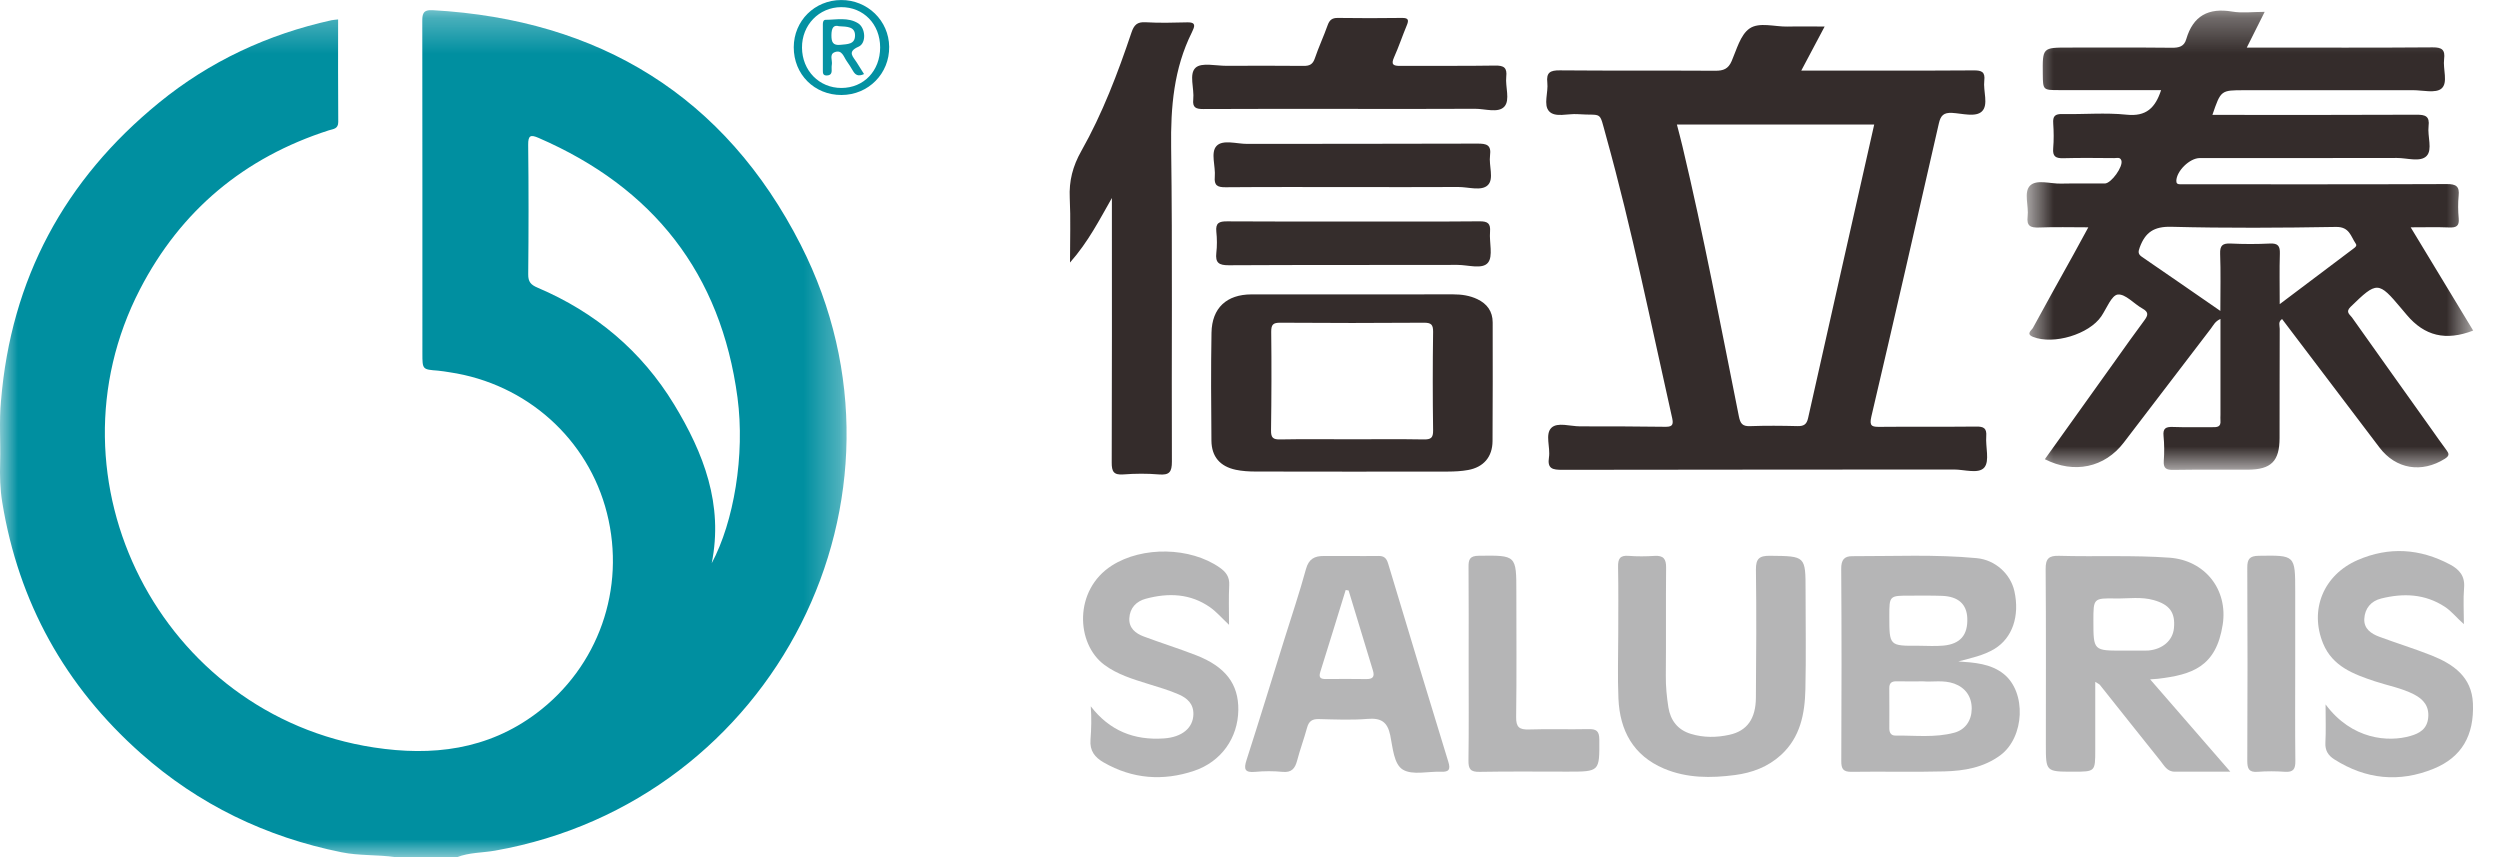
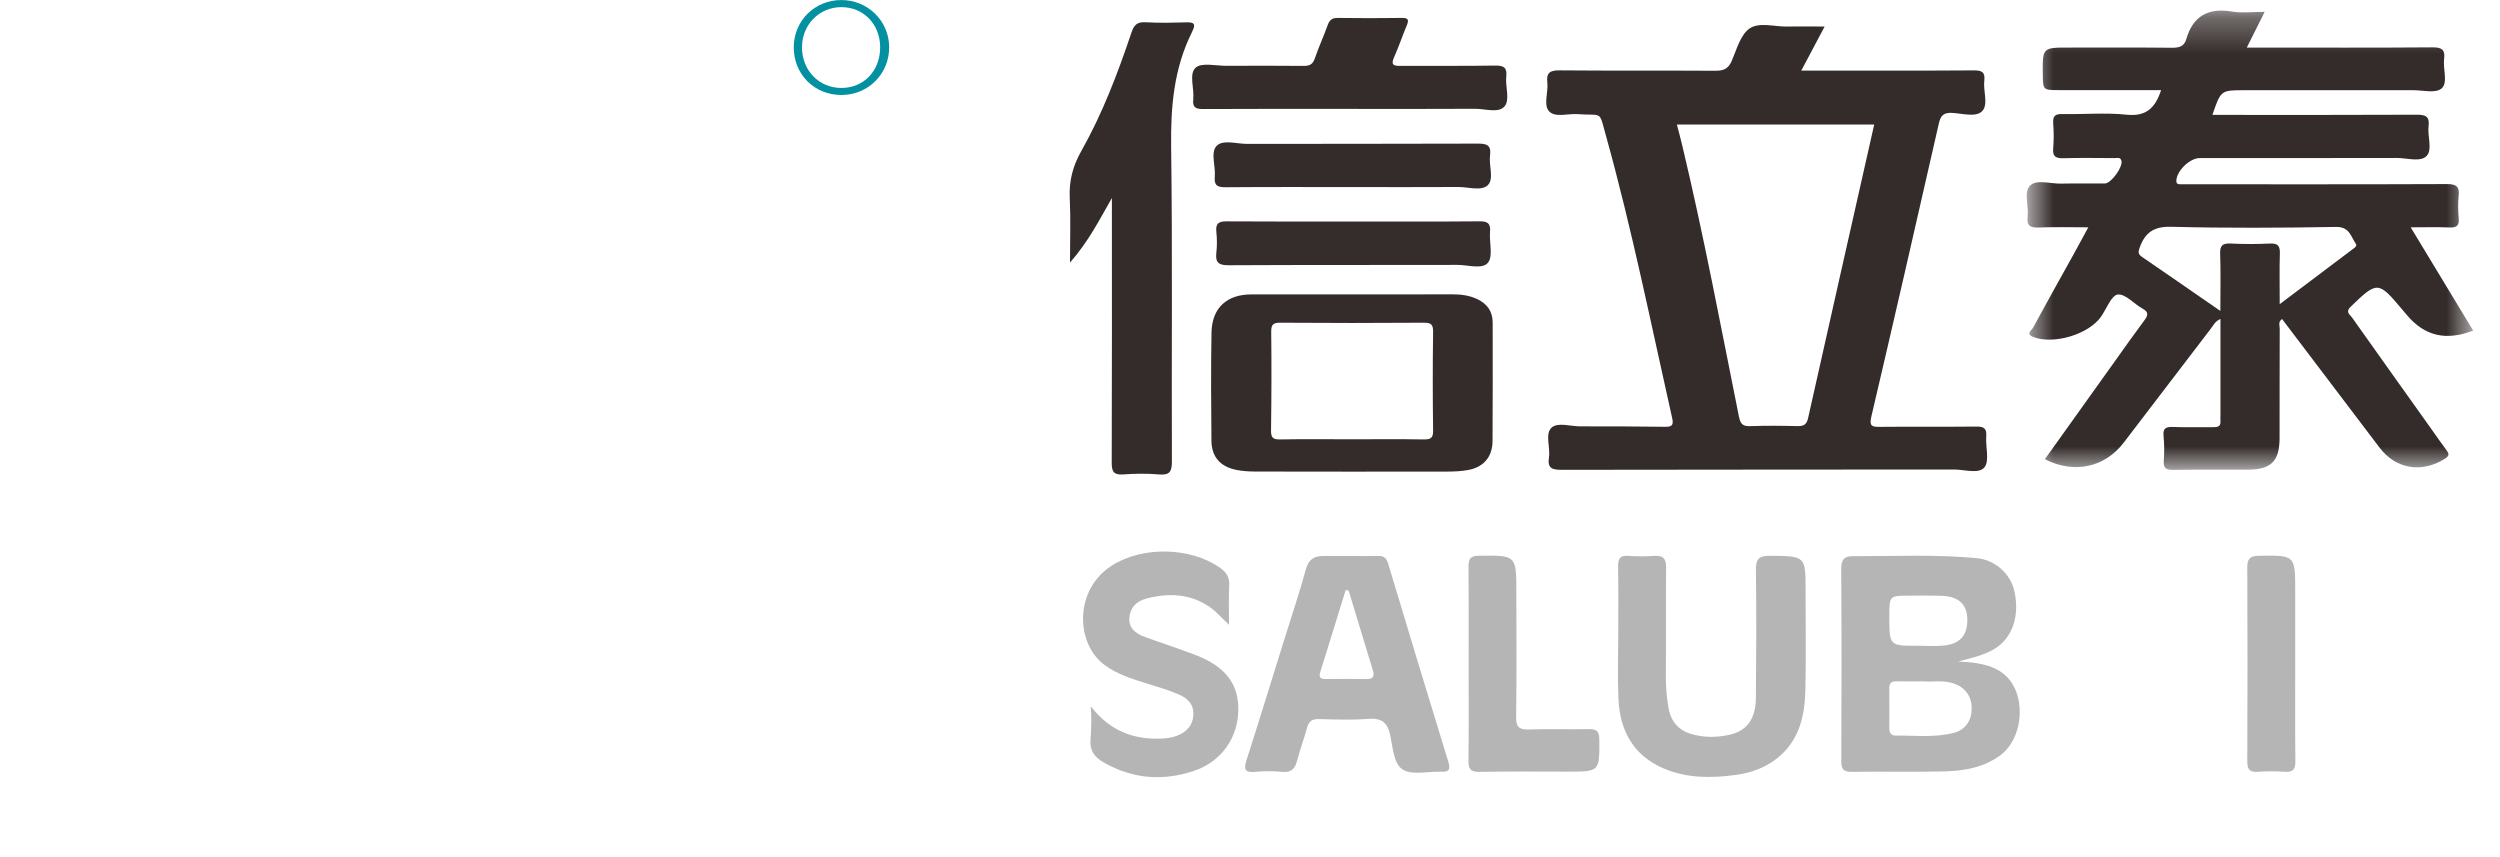
<svg xmlns="http://www.w3.org/2000/svg" xmlns:xlink="http://www.w3.org/1999/xlink" width="70px" height="24px" viewBox="0 0 70 24" version="1.1">
  <title>编组</title>
  <desc>Created with Sketch.</desc>
  <defs>
-     <polygon id="path-1" points="0 0.284 23.705 0.284 23.705 24 0 24" />
    <polygon id="path-3" points="0.749 0.297 13.249 0.297 13.249 13.157 0.749 13.157" />
  </defs>
  <g id="页面-1" stroke="none" stroke-width="1" fill="none" fill-rule="evenodd">
    <g id="-" transform="translate(-400, -2783)">
      <g id="编组" transform="translate(400, 2783)">
        <path d="M31.133,5.544 C30.787,6.148 30.478,6.765 29.96,7.351 C29.96,6.702 29.981,6.122 29.953,5.545 C29.93,5.066 30.037,4.653 30.276,4.23 C30.869,3.18 31.297,2.053 31.681,0.911 C31.752,0.701 31.839,0.609 32.074,0.623 C32.46,0.646 32.849,0.636 33.236,0.626 C33.417,0.621 33.487,0.667 33.399,0.846 C33.389,0.866 33.382,0.887 33.372,0.907 C32.866,1.922 32.777,2.999 32.792,4.122 C32.832,7.055 32.801,9.988 32.813,12.922 C32.814,13.216 32.743,13.309 32.448,13.284 C32.119,13.256 31.783,13.259 31.453,13.284 C31.181,13.304 31.127,13.203 31.128,12.949 C31.137,10.547 31.133,8.146 31.133,5.743 L31.133,5.544 Z" id="Fill-1" fill="#342C2B" />
        <path d="M45.311,17.731 C45.311,17.111 45.318,16.491 45.306,15.872 C45.302,15.649 45.356,15.545 45.599,15.564 C45.841,15.583 46.086,15.58 46.329,15.565 C46.578,15.55 46.654,15.651 46.651,15.895 C46.641,16.902 46.653,17.909 46.643,18.917 C46.64,19.217 46.669,19.514 46.715,19.807 C46.773,20.168 46.975,20.437 47.343,20.548 C47.701,20.658 48.068,20.653 48.424,20.574 C48.921,20.465 49.16,20.122 49.165,19.539 C49.175,18.343 49.182,17.148 49.166,15.952 C49.162,15.639 49.263,15.558 49.564,15.562 C50.556,15.573 50.556,15.563 50.556,16.545 C50.556,17.464 50.572,18.383 50.551,19.302 C50.535,19.986 50.41,20.645 49.866,21.141 C49.501,21.474 49.059,21.638 48.58,21.701 C47.906,21.79 47.232,21.791 46.592,21.521 C45.729,21.155 45.354,20.453 45.316,19.557 C45.29,18.95 45.311,18.34 45.311,17.731" id="Fill-3" fill="#B5B5B6" />
        <path d="M30.541,19.776 C31.07,20.462 31.755,20.733 32.588,20.676 C33.095,20.642 33.408,20.384 33.415,19.999 C33.421,19.703 33.237,19.547 33.012,19.447 C32.73,19.323 32.431,19.238 32.137,19.146 C31.714,19.014 31.291,18.887 30.928,18.62 C30.12,18.027 30.063,16.516 31.133,15.835 C31.987,15.29 33.328,15.316 34.151,15.892 C34.327,16.014 34.43,16.152 34.418,16.383 C34.4,16.732 34.413,17.082 34.413,17.495 C34.207,17.301 34.063,17.133 33.889,17.009 C33.333,16.615 32.713,16.595 32.081,16.765 C31.818,16.835 31.635,17.023 31.621,17.312 C31.607,17.587 31.795,17.735 32.023,17.821 C32.508,18.003 33.004,18.157 33.487,18.345 C34.315,18.666 34.682,19.153 34.673,19.88 C34.663,20.659 34.2,21.327 33.43,21.585 C32.562,21.875 31.711,21.812 30.904,21.349 C30.656,21.206 30.509,21.027 30.534,20.711 C30.557,20.406 30.566,20.097 30.541,19.776" id="Fill-5" fill="#B5B5B6" />
-         <path d="M65.116,19.723 C65.853,20.714 66.876,20.785 67.491,20.607 C67.747,20.534 67.957,20.413 67.989,20.102 C68.023,19.774 67.858,19.581 67.592,19.443 C67.245,19.265 66.861,19.197 66.495,19.076 C65.901,18.878 65.312,18.661 65.047,18.018 C64.659,17.072 65.059,16.096 66.016,15.681 C66.892,15.301 67.759,15.358 68.601,15.806 C68.866,15.947 69.024,16.133 68.994,16.464 C68.967,16.782 68.989,17.104 68.989,17.476 C68.785,17.299 68.648,17.117 68.458,16.992 C67.898,16.625 67.296,16.604 66.674,16.758 C66.387,16.829 66.215,17.036 66.2,17.33 C66.187,17.605 66.392,17.744 66.618,17.828 C67.104,18.009 67.601,18.161 68.083,18.352 C68.696,18.597 69.211,18.953 69.242,19.696 C69.279,20.593 68.928,21.202 68.146,21.523 C67.182,21.918 66.243,21.824 65.359,21.261 C65.188,21.152 65.099,21.012 65.111,20.794 C65.129,20.465 65.116,20.135 65.116,19.723" id="Fill-7" fill="#B5B5B6" />
        <path d="M37.777,3.049 C36.416,3.049 35.055,3.045 33.694,3.053 C33.487,3.054 33.386,3.015 33.411,2.784 C33.445,2.48 33.283,2.071 33.478,1.895 C33.645,1.744 34.045,1.844 34.342,1.843 C35.061,1.84 35.78,1.838 36.5,1.845 C36.667,1.847 36.758,1.803 36.815,1.635 C36.921,1.322 37.062,1.021 37.173,0.709 C37.225,0.562 37.297,0.5 37.459,0.502 C38.056,0.51 38.654,0.511 39.252,0.502 C39.438,0.499 39.452,0.561 39.389,0.712 C39.266,1.007 39.165,1.312 39.034,1.604 C38.941,1.812 39.014,1.846 39.208,1.845 C40.093,1.839 40.979,1.851 41.864,1.836 C42.113,1.832 42.203,1.897 42.175,2.15 C42.145,2.433 42.289,2.799 42.122,2.985 C41.951,3.174 41.579,3.044 41.297,3.046 C40.124,3.053 38.95,3.049 37.777,3.049" id="Fill-9" fill="#342C2B" />
        <path d="M41.122,18.601 C41.122,17.693 41.127,16.785 41.119,15.876 C41.116,15.661 41.157,15.564 41.405,15.561 C42.458,15.548 42.458,15.54 42.458,16.587 C42.458,17.75 42.468,18.913 42.452,20.076 C42.448,20.359 42.538,20.434 42.81,20.425 C43.363,20.406 43.917,20.428 44.471,20.415 C44.691,20.41 44.78,20.461 44.781,20.706 C44.786,21.606 44.795,21.606 43.889,21.606 C43.069,21.606 42.249,21.597 41.43,21.612 C41.177,21.617 41.113,21.537 41.117,21.292 C41.13,20.395 41.122,19.498 41.122,18.601" id="Fill-11" fill="#B5B5B6" />
        <path d="M37.91,6.202 C39.081,6.202 40.255,6.208 41.426,6.197 C41.658,6.195 41.74,6.256 41.721,6.491 C41.696,6.786 41.812,7.174 41.663,7.356 C41.505,7.55 41.102,7.416 40.807,7.417 C38.672,7.423 36.538,7.415 34.404,7.427 C34.129,7.428 34.026,7.359 34.057,7.081 C34.08,6.885 34.078,6.682 34.057,6.485 C34.033,6.241 34.138,6.196 34.359,6.198 C35.542,6.207 36.725,6.202 37.91,6.202" id="Fill-13" fill="#352D2C" />
        <path d="M37.871,5.238 C36.686,5.238 35.501,5.233 34.316,5.243 C34.091,5.245 33.992,5.195 34.014,4.953 C34.041,4.657 33.89,4.272 34.063,4.087 C34.238,3.9 34.627,4.03 34.922,4.029 C37.07,4.024 39.219,4.03 41.368,4.021 C41.624,4.02 41.761,4.055 41.721,4.354 C41.683,4.635 41.838,5.008 41.66,5.183 C41.482,5.359 41.113,5.234 40.828,5.236 C39.842,5.242 38.857,5.238 37.871,5.238" id="Fill-15" fill="#342C2B" />
        <path d="M64.266,18.617 C64.266,19.513 64.26,20.409 64.27,21.305 C64.273,21.528 64.218,21.628 63.976,21.61 C63.724,21.592 63.467,21.591 63.214,21.611 C62.969,21.63 62.924,21.523 62.924,21.303 C62.932,19.5 62.933,17.698 62.924,15.895 C62.923,15.654 62.99,15.566 63.242,15.562 C64.266,15.546 64.266,15.538 64.266,16.56 L64.266,18.617 Z" id="Fill-17" fill="#B5B5B6" />
        <g>
          <mask id="mask-2" fill="white">
            <use xlink:href="#path-1" />
          </mask>
          <g id="Clip-20" />
          <path d="M19.928,15.77 C20.259,14.128 19.703,12.688 18.877,11.328 C17.964,9.826 16.672,8.744 15.055,8.056 C14.866,7.976 14.787,7.894 14.79,7.678 C14.802,6.471 14.803,5.263 14.789,4.056 C14.786,3.785 14.86,3.766 15.082,3.862 C18.289,5.253 20.187,7.654 20.65,11.133 C20.864,12.743 20.547,14.615 19.928,15.77 M22.42,6.855 C20.299,2.693 16.782,0.546 12.115,0.285 C11.827,0.269 11.824,0.406 11.824,0.621 C11.828,3.711 11.827,6.802 11.827,9.893 C11.827,10.347 11.827,10.345 12.263,10.378 C12.373,10.387 12.482,10.408 12.592,10.424 C14.744,10.744 16.472,12.292 16.995,14.369 C17.529,16.486 16.756,18.672 15.016,19.975 C13.648,20.999 12.101,21.178 10.469,20.929 C4.511,20.02 1.151,13.453 3.919,8.1 C5.061,5.892 6.839,4.41 9.211,3.648 C9.327,3.611 9.472,3.614 9.471,3.415 C9.463,2.463 9.467,1.511 9.467,0.544 C9.391,0.554 9.337,0.555 9.285,0.566 C7.494,0.961 5.87,1.718 4.45,2.877 C1.806,5.035 0.31,7.811 0.028,11.225 C-0.027,11.796 0.019,12.369 0.004,12.941 C-0.008,13.318 0.003,13.695 0.063,14.065 C0.521,16.868 1.822,19.211 3.945,21.094 C5.563,22.529 7.446,23.436 9.564,23.864 C10.063,23.965 10.572,23.927 11.073,24 L12.801,24 C13.141,23.867 13.508,23.88 13.861,23.818 C21.688,22.434 26.024,13.927 22.42,6.855" id="Fill-19" fill="#008FA0" mask="url(#mask-2)" />
        </g>
        <g transform="translate(56, 0)">
          <mask id="mask-4" fill="white">
            <use xlink:href="#path-3" />
          </mask>
          <g id="Clip-22" />
          <path d="M7.832,8.516 C7.832,7.995 7.822,7.548 7.836,7.102 C7.843,6.889 7.785,6.808 7.559,6.819 C7.195,6.837 6.828,6.837 6.463,6.819 C6.234,6.808 6.155,6.87 6.164,7.109 C6.183,7.615 6.17,8.121 6.17,8.706 C5.395,8.171 4.688,7.68 3.977,7.194 C3.86,7.115 3.867,7.05 3.914,6.923 C4.07,6.504 4.312,6.338 4.795,6.35 C6.333,6.39 7.874,6.38 9.412,6.354 C9.786,6.349 9.821,6.619 9.96,6.821 C10.002,6.88 9.951,6.921 9.906,6.954 C9.237,7.458 8.569,7.961 7.832,8.516 M11.239,8.639 C11.289,8.698 11.339,8.757 11.389,8.817 C11.888,9.408 12.48,9.553 13.249,9.256 C12.671,8.303 12.097,7.353 11.499,6.365 C11.894,6.365 12.237,6.355 12.578,6.369 C12.774,6.377 12.864,6.331 12.844,6.115 C12.825,5.906 12.821,5.692 12.842,5.484 C12.87,5.22 12.774,5.153 12.514,5.154 C10.109,5.164 7.706,5.16 5.301,5.16 C5.212,5.16 5.124,5.16 5.035,5.159 C4.973,5.158 4.936,5.14 4.937,5.063 C4.944,4.787 5.311,4.426 5.594,4.426 C7.433,4.425 9.272,4.428 11.111,4.423 C11.396,4.422 11.77,4.547 11.944,4.368 C12.116,4.19 11.966,3.817 12,3.534 C12.035,3.253 11.911,3.211 11.665,3.212 C9.881,3.221 8.097,3.217 6.313,3.217 L5.947,3.217 C6.184,2.526 6.184,2.526 6.838,2.526 C8.412,2.526 9.985,2.527 11.558,2.525 C11.834,2.525 12.2,2.619 12.362,2.479 C12.552,2.317 12.399,1.937 12.435,1.655 C12.468,1.395 12.377,1.324 12.113,1.326 C10.496,1.339 8.878,1.332 7.261,1.332 L6.91,1.332 C7.087,0.977 7.243,0.668 7.411,0.332 C7.075,0.332 6.781,0.371 6.5,0.324 C5.836,0.212 5.406,0.442 5.215,1.097 C5.156,1.303 5.012,1.339 4.811,1.337 C3.847,1.327 2.883,1.332 1.919,1.332 C1.19,1.332 1.19,1.332 1.198,2.076 C1.203,2.523 1.203,2.523 1.66,2.523 L4.511,2.523 C4.349,3.019 4.095,3.27 3.542,3.211 C2.951,3.149 2.347,3.206 1.749,3.193 C1.541,3.188 1.475,3.251 1.49,3.455 C1.506,3.687 1.509,3.922 1.489,4.153 C1.469,4.382 1.561,4.435 1.772,4.43 C2.249,4.417 2.725,4.424 3.201,4.427 C3.271,4.428 3.363,4.391 3.398,4.492 C3.457,4.659 3.115,5.137 2.935,5.138 C2.525,5.141 2.115,5.132 1.706,5.141 C1.409,5.149 1.024,5.014 0.84,5.199 C0.658,5.383 0.81,5.77 0.773,6.064 C0.741,6.328 0.853,6.38 1.092,6.37 C1.537,6.352 1.982,6.365 2.473,6.365 C2.313,6.657 2.188,6.889 2.061,7.12 C1.68,7.807 1.296,8.491 0.922,9.181 C0.886,9.247 0.716,9.35 0.926,9.433 C1.5,9.661 2.496,9.36 2.837,8.856 C2.985,8.637 3.124,8.266 3.298,8.247 C3.512,8.224 3.751,8.508 3.99,8.64 C4.17,8.74 4.147,8.83 4.04,8.973 C3.762,9.345 3.495,9.725 3.225,10.103 C2.569,11.02 1.914,11.938 1.256,12.858 C2.076,13.276 2.932,13.091 3.465,12.393 C4.278,11.329 5.09,10.263 5.905,9.2 C5.974,9.11 6.022,8.996 6.173,8.931 L6.173,11.612 C6.173,11.668 6.168,11.724 6.173,11.778 C6.19,11.963 6.071,11.962 5.939,11.961 C5.574,11.957 5.207,11.969 4.843,11.955 C4.649,11.948 4.557,11.987 4.579,12.206 C4.602,12.437 4.603,12.672 4.586,12.904 C4.571,13.118 4.658,13.16 4.854,13.157 C5.552,13.145 6.25,13.156 6.948,13.151 C7.594,13.147 7.827,12.911 7.828,12.264 C7.831,11.245 7.827,10.225 7.832,9.206 C7.832,9.119 7.78,9.01 7.898,8.933 C8.811,10.136 9.718,11.335 10.627,12.533 C11.087,13.138 11.808,13.253 12.455,12.846 C12.597,12.757 12.572,12.698 12.494,12.594 C12.354,12.408 12.223,12.216 12.088,12.027 C11.343,10.981 10.597,9.936 9.855,8.888 C9.797,8.806 9.664,8.74 9.816,8.592 C10.557,7.872 10.592,7.869 11.239,8.639" id="Fill-21" fill="#342C2B" mask="url(#mask-4)" />
        </g>
        <path d="M50.329,11.931 C49.886,11.92 49.443,11.916 49,11.932 C48.785,11.94 48.728,11.856 48.688,11.655 C48.182,9.131 47.705,6.599 47.108,4.094 C47.062,3.901 47.011,3.71 46.953,3.486 L52.478,3.486 C51.858,6.234 51.239,8.971 50.626,11.709 C50.586,11.888 50.501,11.935 50.329,11.931 M55.615,12.216 C55.632,11.989 55.544,11.941 55.333,11.944 C54.435,11.954 53.538,11.943 52.641,11.952 C52.418,11.954 52.334,11.937 52.398,11.664 C53.039,8.931 53.665,6.194 54.288,3.456 C54.338,3.235 54.422,3.148 54.661,3.161 C54.945,3.177 55.32,3.289 55.495,3.118 C55.685,2.931 55.525,2.551 55.56,2.258 C55.589,2.016 55.49,1.969 55.265,1.971 C53.835,1.981 52.406,1.976 50.977,1.976 L50.436,1.976 C50.662,1.551 50.865,1.167 51.09,0.743 C50.713,0.743 50.385,0.736 50.057,0.744 C49.693,0.753 49.259,0.609 48.986,0.799 C48.73,0.977 48.626,1.389 48.486,1.711 C48.391,1.931 48.254,1.982 48.029,1.981 C46.578,1.972 45.126,1.983 43.675,1.97 C43.405,1.967 43.292,2.031 43.325,2.313 C43.357,2.586 43.208,2.935 43.375,3.116 C43.545,3.3 43.9,3.176 44.173,3.196 C44.889,3.247 44.764,3.074 44.969,3.808 C45.695,6.419 46.229,9.075 46.823,11.717 C46.873,11.937 46.777,11.952 46.603,11.95 C45.816,11.94 45.03,11.936 44.243,11.938 C43.968,11.938 43.61,11.814 43.44,11.978 C43.256,12.158 43.414,12.525 43.371,12.805 C43.32,13.127 43.473,13.155 43.742,13.155 C47.398,13.147 51.054,13.151 54.71,13.146 C55.005,13.146 55.409,13.28 55.565,13.085 C55.712,12.9 55.592,12.513 55.615,12.216" id="Fill-23" fill="#342C2B" />
        <path d="M39.865,12.304 C39.191,12.292 38.514,12.3 37.84,12.3 C37.175,12.3 36.511,12.291 35.847,12.304 C35.645,12.308 35.586,12.258 35.589,12.049 C35.602,11.131 35.605,10.212 35.594,9.293 C35.593,9.089 35.645,9.034 35.85,9.036 C37.191,9.046 38.529,9.046 39.868,9.036 C40.074,9.035 40.129,9.088 40.127,9.294 C40.114,10.212 40.114,11.131 40.127,12.05 C40.13,12.262 40.065,12.307 39.865,12.304 M41.795,9.03 C41.795,8.719 41.639,8.507 41.367,8.377 C41.154,8.275 40.925,8.242 40.69,8.242 C39.748,8.245 38.806,8.243 37.865,8.243 C36.923,8.243 35.983,8.243 35.041,8.243 C34.349,8.244 33.934,8.62 33.922,9.316 C33.904,10.324 33.911,11.332 33.92,12.34 C33.925,12.786 34.16,13.06 34.602,13.154 C34.785,13.192 34.975,13.203 35.163,13.203 C36.958,13.207 38.752,13.207 40.545,13.204 C40.733,13.203 40.923,13.194 41.108,13.16 C41.539,13.082 41.788,12.794 41.791,12.352 C41.8,11.244 41.795,10.137 41.795,9.03" id="Fill-25" fill="#342C2B" />
        <path d="M54.719,20.516 C54.178,20.661 53.621,20.59 53.072,20.596 C52.947,20.598 52.901,20.511 52.901,20.397 C52.901,20.021 52.904,19.645 52.9,19.27 C52.898,19.126 52.965,19.074 53.1,19.077 C53.333,19.081 53.565,19.078 53.852,19.078 C54.103,19.101 54.414,19.033 54.718,19.141 C55.031,19.255 55.211,19.504 55.208,19.847 C55.205,20.174 55.029,20.433 54.719,20.516 M53.484,16.678 C53.782,16.678 54.081,16.673 54.38,16.684 C54.831,16.701 55.069,16.917 55.084,17.307 C55.103,17.777 54.892,18.031 54.416,18.077 C54.185,18.099 53.952,18.081 53.719,18.081 C52.901,18.086 52.901,18.086 52.901,17.252 C52.901,16.678 52.901,16.677 53.484,16.678 M56.1,18.868 C55.736,18.58 55.286,18.552 54.833,18.52 C55.178,18.426 55.535,18.359 55.852,18.165 C56.346,17.861 56.557,17.251 56.403,16.552 C56.295,16.071 55.87,15.677 55.347,15.628 C54.188,15.519 53.026,15.576 51.864,15.573 C51.635,15.572 51.553,15.68 51.554,15.925 C51.566,17.719 51.565,19.513 51.556,21.308 C51.554,21.534 51.612,21.615 51.85,21.611 C52.715,21.598 53.578,21.622 54.443,21.599 C54.996,21.585 55.541,21.493 56.01,21.147 C56.688,20.645 56.748,19.381 56.1,18.868" id="Fill-27" fill="#B5B5B6" />
-         <path d="M60.093,18.216 L59.462,18.216 C58.615,18.221 58.615,18.221 58.615,17.379 C58.615,16.754 58.615,16.746 59.245,16.757 C59.597,16.762 59.953,16.704 60.301,16.802 C60.753,16.929 60.914,17.154 60.87,17.593 C60.836,17.932 60.556,18.177 60.159,18.214 C60.137,18.216 60.115,18.216 60.093,18.216 M60.204,19.022 C60.313,19.014 60.367,19.012 60.421,19.006 C61.381,18.891 62.052,18.673 62.236,17.488 C62.387,16.506 61.739,15.687 60.744,15.615 C59.715,15.541 58.686,15.592 57.657,15.563 C57.368,15.554 57.275,15.64 57.278,15.936 C57.291,17.575 57.284,19.215 57.284,20.854 C57.284,21.607 57.284,21.607 58.052,21.607 C58.667,21.607 58.667,21.607 58.667,20.998 L58.667,19.092 C58.744,19.142 58.777,19.153 58.796,19.176 C59.361,19.885 59.923,20.596 60.49,21.302 C60.597,21.435 60.679,21.609 60.895,21.607 C61.381,21.604 61.866,21.606 62.448,21.606 C61.669,20.709 60.949,19.881 60.204,19.022" id="Fill-29" fill="#B5B5B6" />
        <path d="M38.253,19.014 C37.877,19.008 37.501,19.01 37.124,19.013 C36.985,19.014 36.916,18.98 36.967,18.818 C37.208,18.053 37.442,17.286 37.679,16.52 C37.707,16.524 37.734,16.529 37.761,16.533 C37.988,17.28 38.213,18.028 38.442,18.775 C38.497,18.954 38.433,19.017 38.253,19.014 M40.553,21.331 C39.986,19.484 39.424,17.635 38.869,15.784 C38.821,15.624 38.751,15.564 38.594,15.567 C38.329,15.572 38.063,15.568 37.796,15.568 C37.553,15.568 37.309,15.57 37.066,15.568 C36.807,15.566 36.645,15.65 36.567,15.934 C36.387,16.594 36.167,17.243 35.963,17.897 C35.611,19.025 35.265,20.156 34.903,21.281 C34.821,21.536 34.851,21.639 35.145,21.612 C35.398,21.588 35.656,21.587 35.909,21.612 C36.166,21.638 36.261,21.517 36.32,21.295 C36.401,20.986 36.514,20.684 36.598,20.375 C36.647,20.195 36.74,20.129 36.928,20.134 C37.382,20.145 37.838,20.166 38.29,20.129 C38.665,20.098 38.848,20.208 38.927,20.589 C38.998,20.93 39.024,21.397 39.282,21.551 C39.555,21.712 39.991,21.594 40.355,21.609 C40.579,21.618 40.617,21.537 40.553,21.331" id="Fill-31" fill="#B5B5B6" />
        <path d="M23.56,2.463 C22.938,2.464 22.461,1.978 22.456,1.336 C22.45,0.702 22.931,0.204 23.551,0.2 C24.178,0.196 24.644,0.677 24.644,1.327 C24.644,1.983 24.187,2.462 23.56,2.463 M23.552,0.001 C22.809,0.004 22.228,0.582 22.225,1.321 C22.222,2.081 22.803,2.663 23.563,2.66 C24.316,2.658 24.907,2.06 24.897,1.309 C24.888,0.578 24.29,-0.003 23.552,0.001" id="Fill-33" fill="#0391A2" />
-         <path d="M23.535,1.255 C23.321,1.278 23.279,1.179 23.28,0.988 C23.281,0.788 23.335,0.689 23.492,0.734 C23.727,0.747 23.936,0.746 23.941,0.985 C23.945,1.248 23.723,1.234 23.535,1.255 M24.04,1.307 C24.264,1.21 24.238,0.782 24.026,0.651 C23.744,0.477 23.424,0.553 23.117,0.555 C23.051,0.555 23.04,0.624 23.04,0.68 C23.039,1.112 23.038,1.545 23.04,1.976 C23.04,2.042 23.041,2.112 23.139,2.113 C23.234,2.114 23.286,2.076 23.287,1.979 C23.288,1.923 23.281,1.866 23.291,1.813 C23.314,1.693 23.212,1.522 23.372,1.461 C23.576,1.383 23.621,1.587 23.705,1.707 C23.768,1.797 23.829,1.89 23.884,1.986 C23.948,2.097 24.029,2.15 24.193,2.074 C24.115,1.949 24.049,1.848 23.987,1.746 C23.892,1.589 23.706,1.453 24.04,1.307" id="Fill-35" fill="#0692A3" />
      </g>
    </g>
  </g>
</svg>